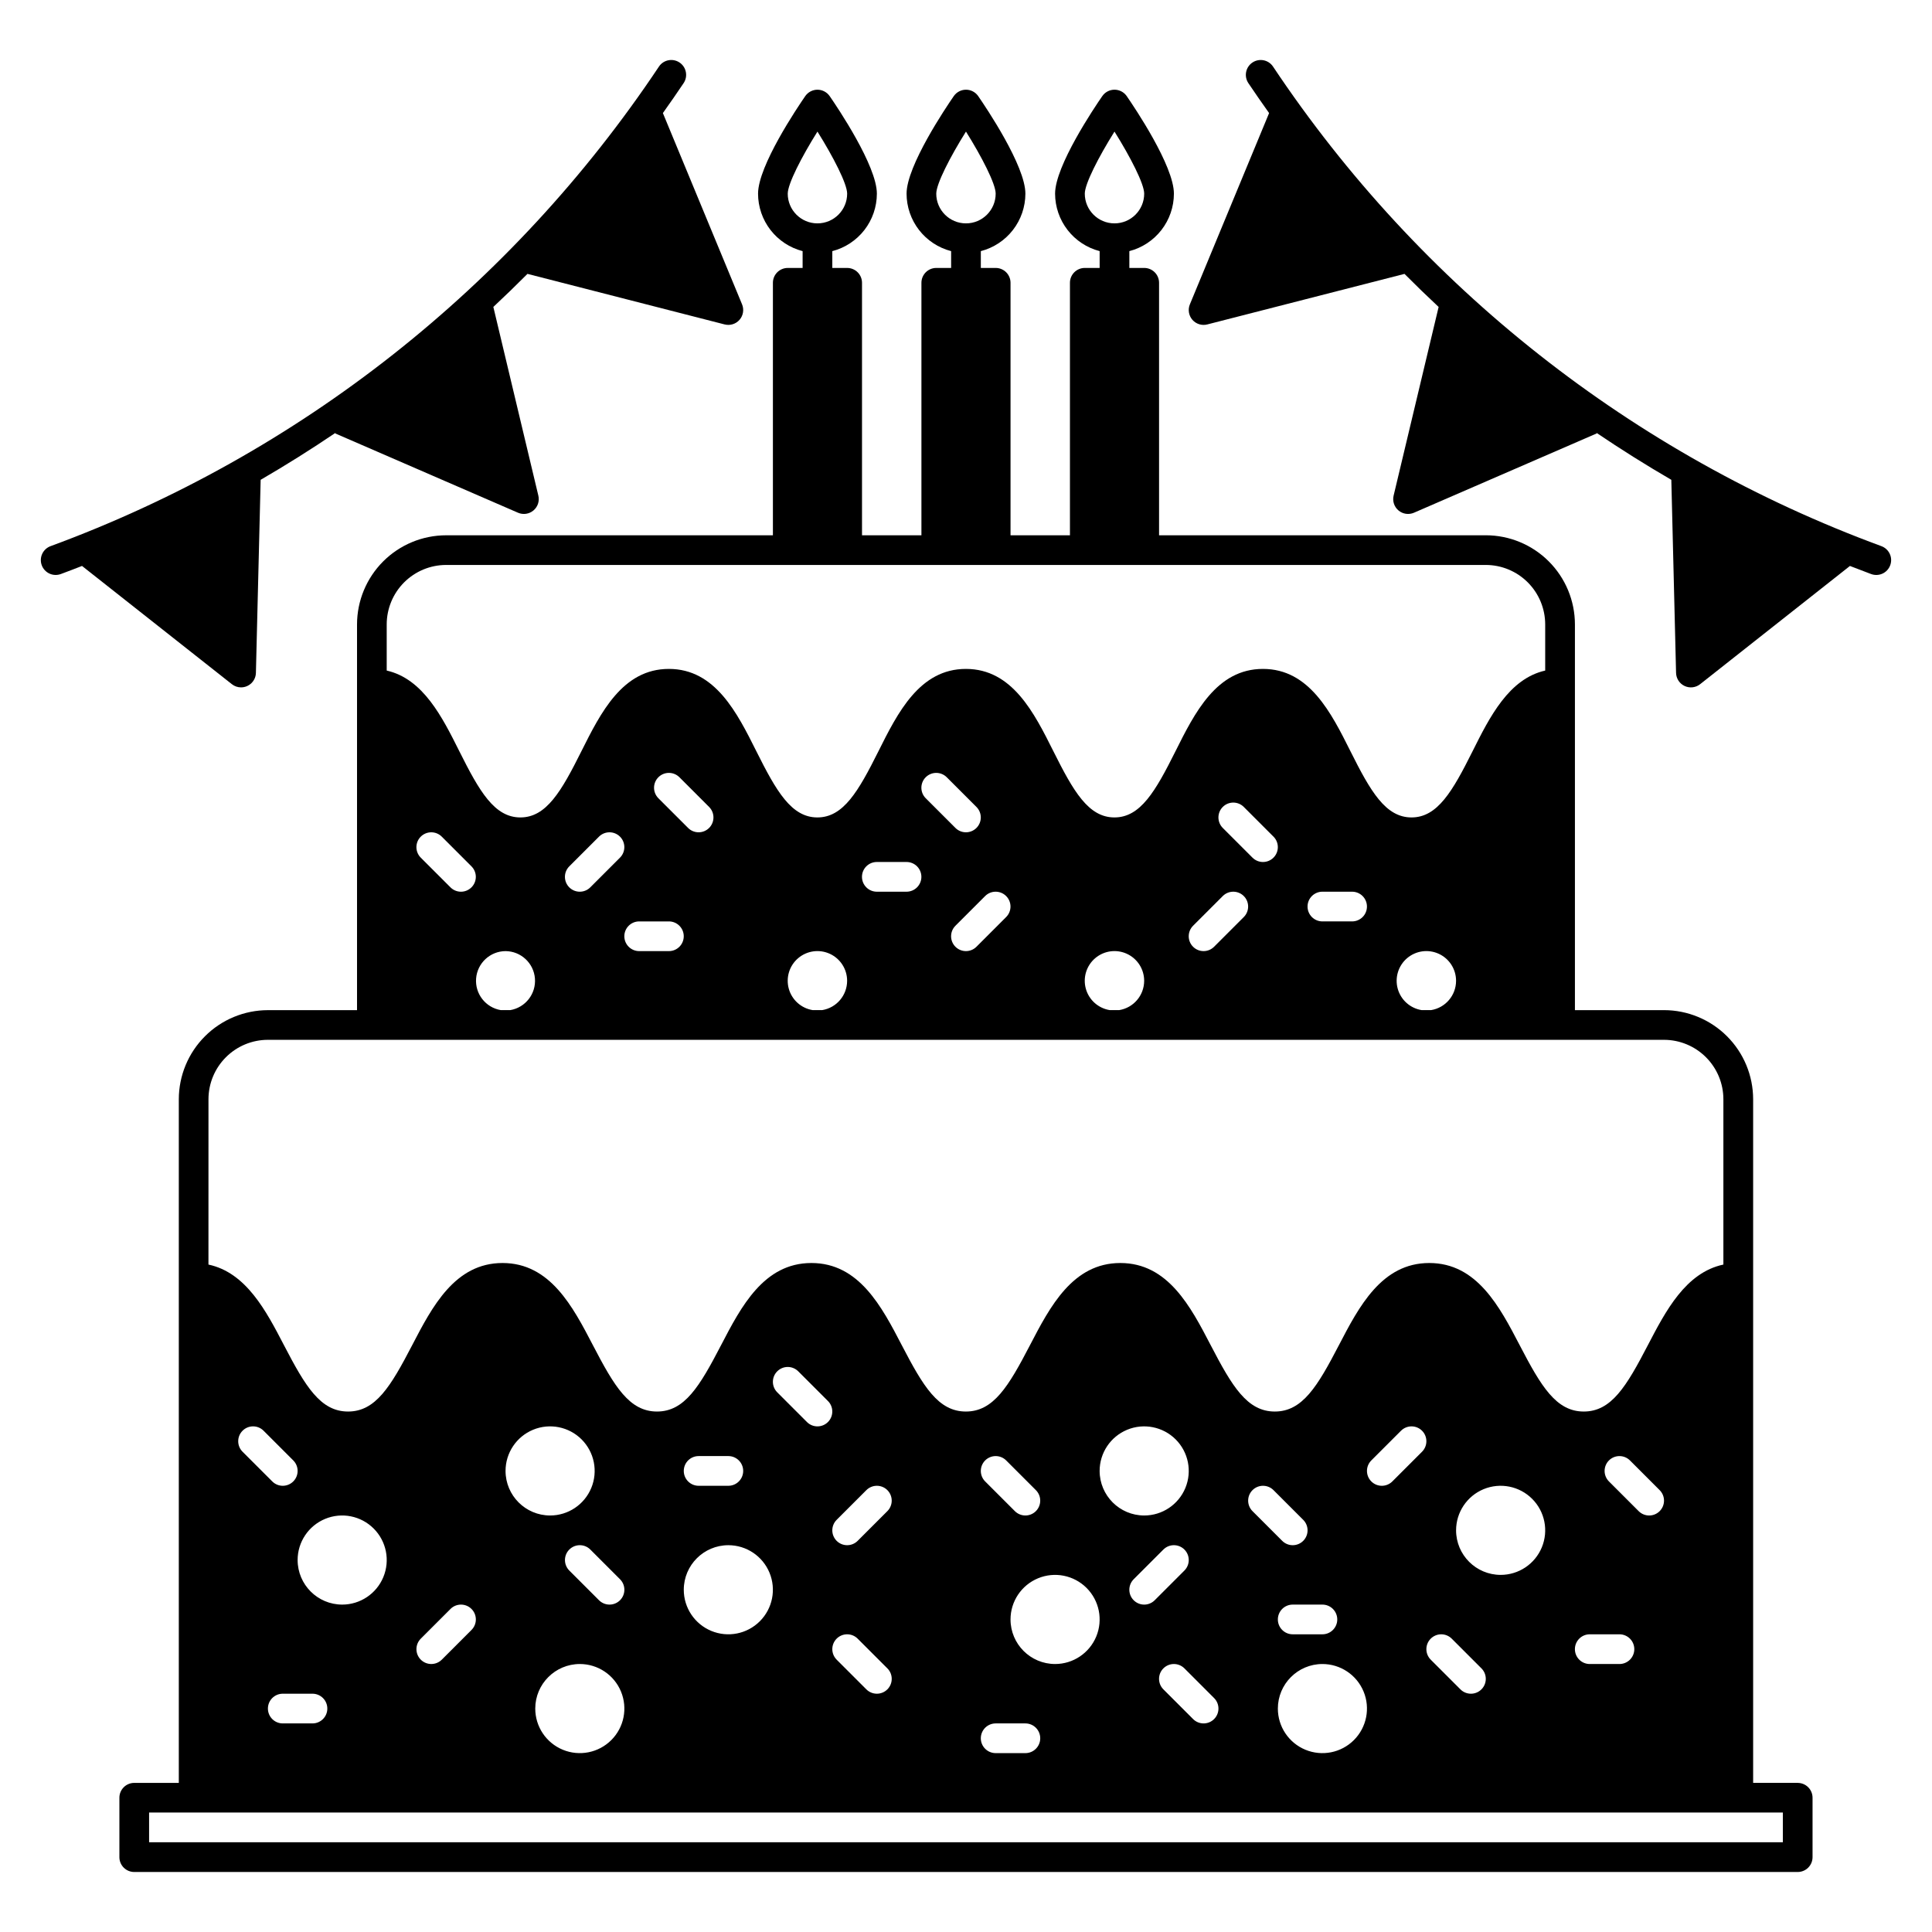
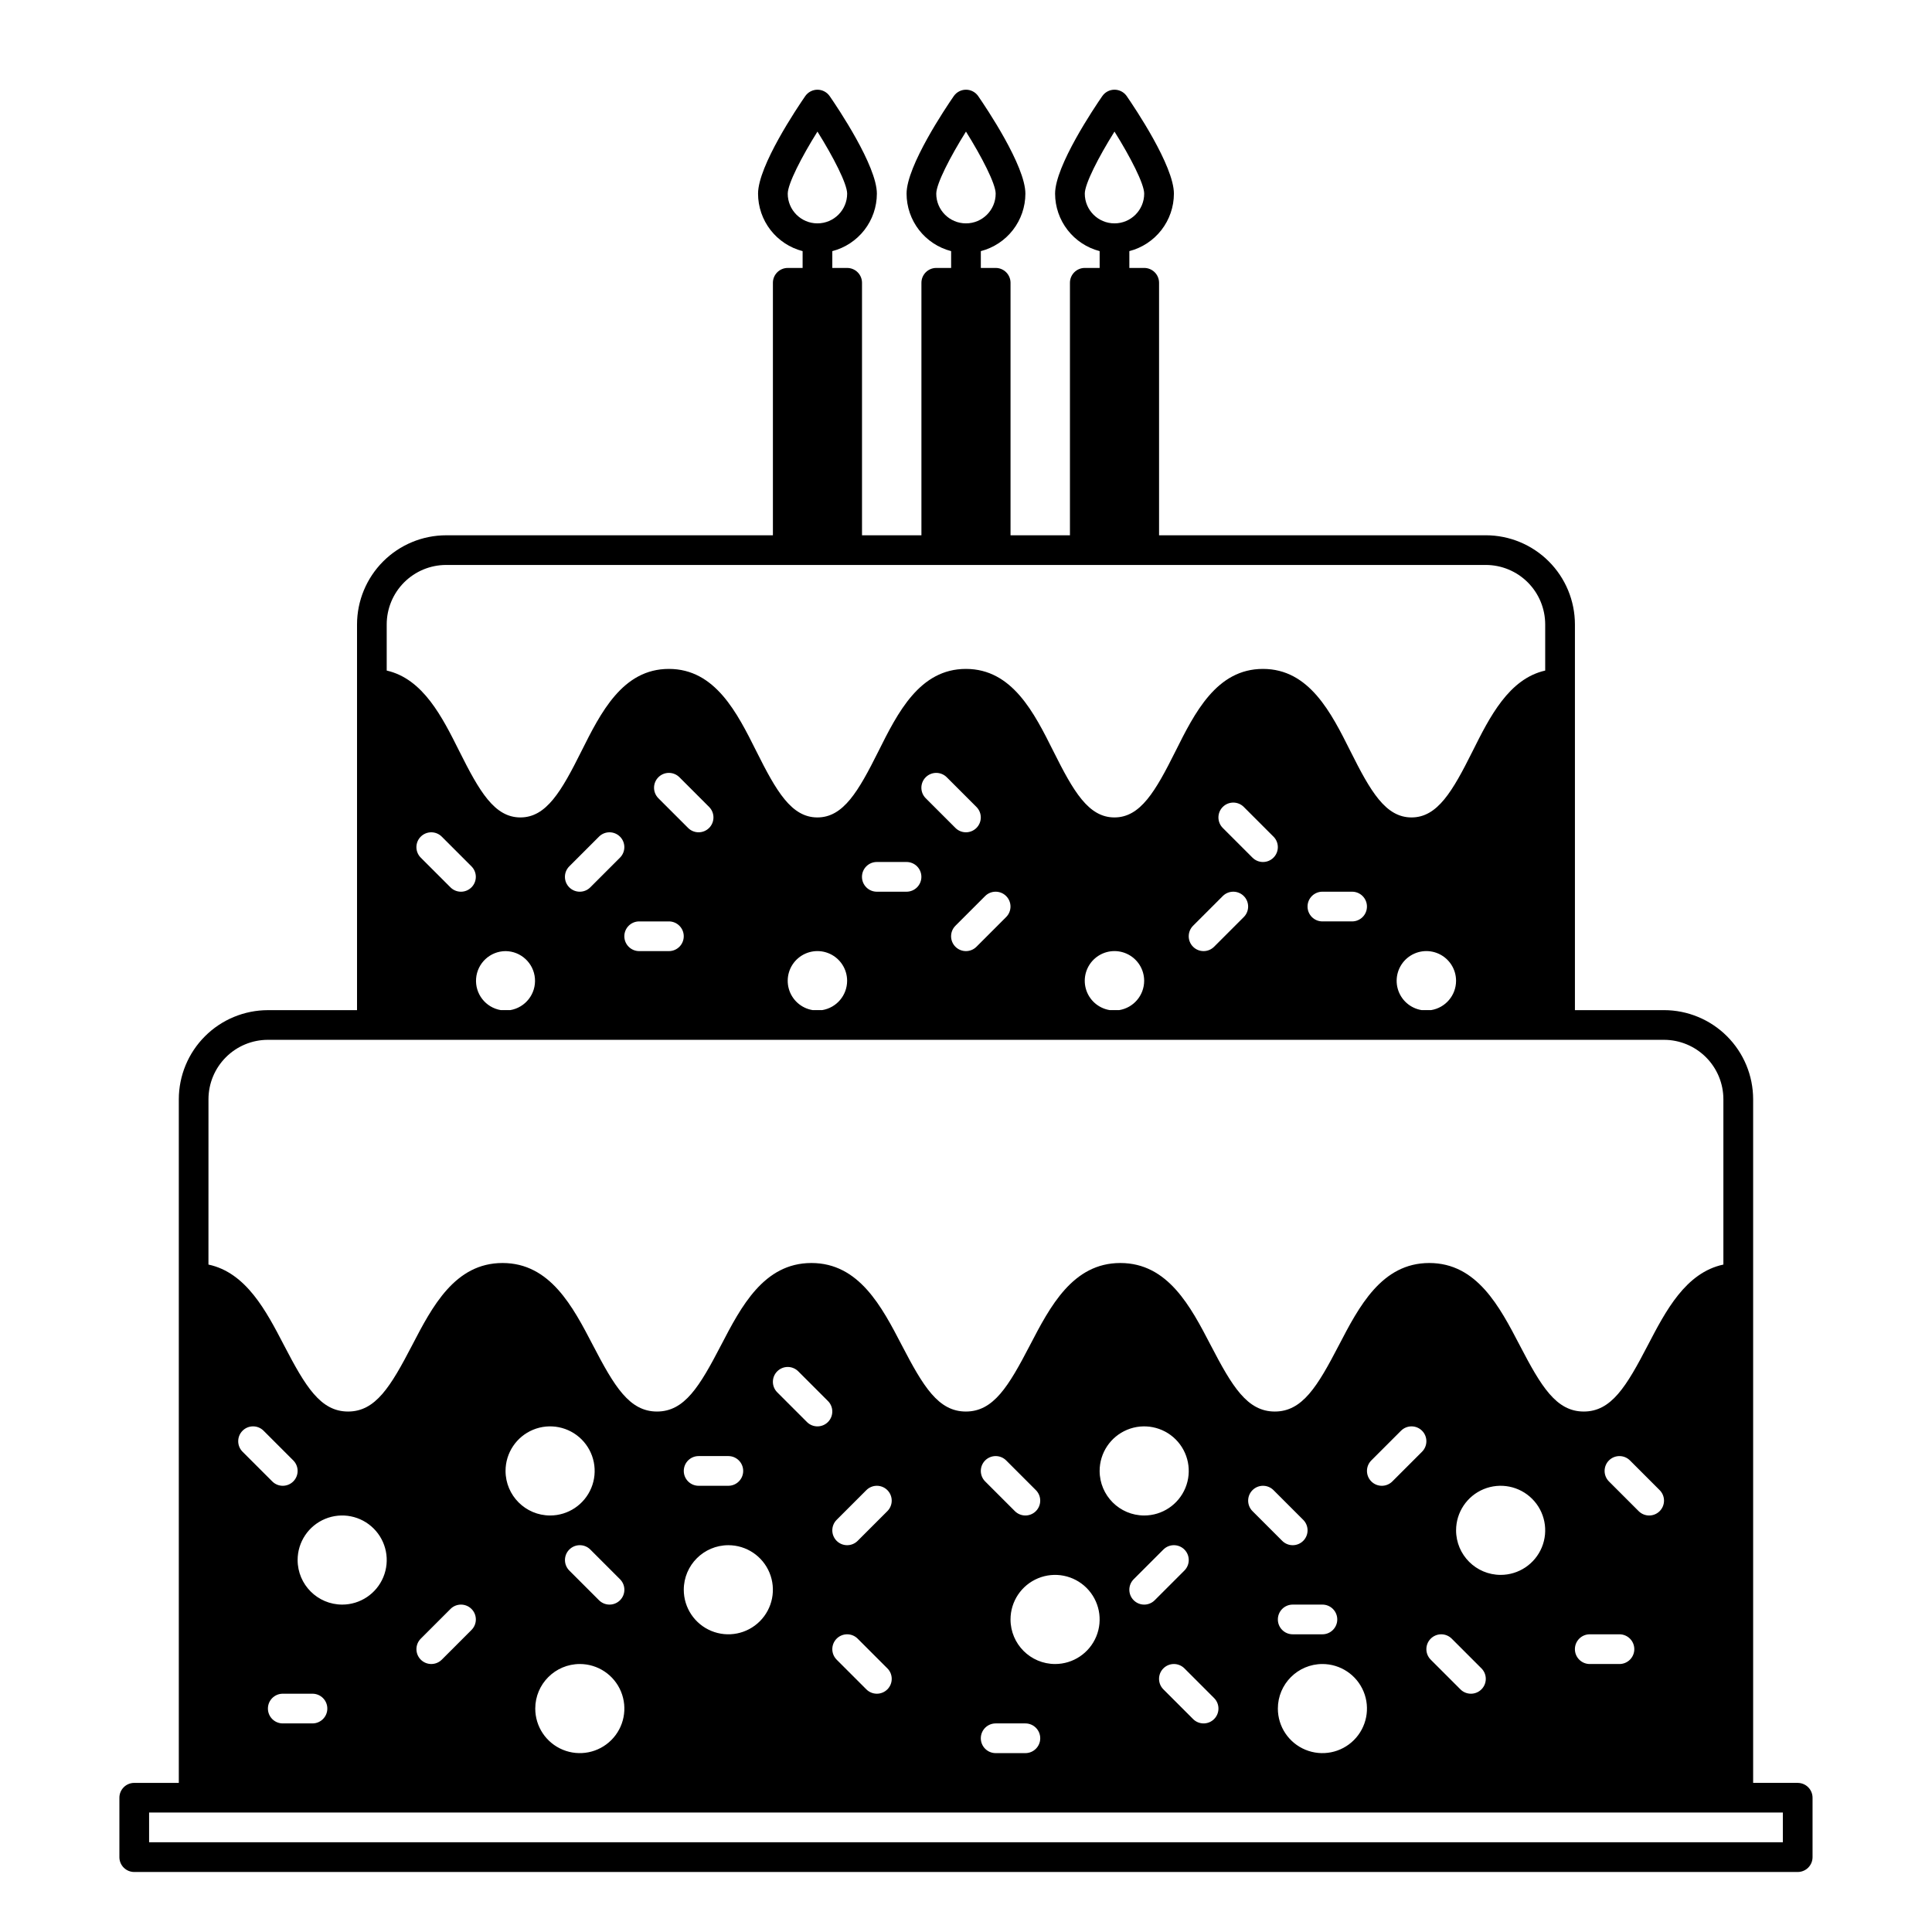
<svg xmlns="http://www.w3.org/2000/svg" fill="#000000" width="800px" height="800px" version="1.1" viewBox="144 144 512 512">
  <g>
-     <path d="m642.55 288.72c-65.824-24.227-122.26-68.719-161.18-127.07-1.207-1.809-3.652-2.293-5.461-1.082-1.805 1.211-2.289 3.652-1.082 5.461 1.793 2.676 3.633 5.312 5.496 7.938l-20.996 50.695c-0.57 1.375-0.312 2.957 0.664 4.086 0.98 1.125 2.508 1.602 3.953 1.23l52.262-13.395c2.957 2.977 5.969 5.894 9.043 8.762l-11.93 50.008c-0.344 1.449 0.156 2.973 1.301 3.93 1.141 0.957 2.727 1.188 4.098 0.594l48.445-21.02-0.062-0.141c6.469 4.375 13.074 8.523 19.816 12.441l1.258 51.168v0.004c0.035 1.488 0.91 2.832 2.262 3.465 1.348 0.633 2.941 0.449 4.109-0.473l39.707-31.336c1.844 0.719 3.695 1.434 5.551 2.121h0.004c0.984 0.383 2.078 0.352 3.043-0.078 0.961-0.434 1.707-1.234 2.074-2.223 0.367-0.988 0.324-2.082-0.125-3.039-0.449-0.953-1.262-1.691-2.254-2.043z" />
-     <path d="m207.88 326.16c2.137 0 3.883-1.703 3.938-3.836l1.258-51.168c6.742-3.918 13.352-8.062 19.816-12.441l-0.062 0.141 48.445 21.02c1.367 0.594 2.953 0.363 4.098-0.598 1.141-0.957 1.645-2.481 1.297-3.93l-11.926-50.008c3.066-2.867 6.082-5.789 9.043-8.762l52.258 13.402-0.004-0.004c1.445 0.371 2.977-0.105 3.953-1.234 0.977-1.125 1.234-2.707 0.664-4.086l-20.984-50.691c1.863-2.621 3.703-5.262 5.496-7.938 1.207-1.809 0.723-4.25-1.082-5.461-1.809-1.211-4.254-0.727-5.461 1.082-38.922 58.352-95.359 102.85-161.18 127.07-0.992 0.352-1.805 1.09-2.254 2.043-0.445 0.957-0.492 2.051-0.125 3.039 0.367 0.988 1.113 1.789 2.078 2.223 0.961 0.43 2.055 0.461 3.039 0.078 1.859-0.688 3.707-1.398 5.551-2.121l39.711 31.332c0.695 0.551 1.551 0.848 2.438 0.848z" />
    <path d="m620.41 616.48h-11.809v-181.17c-0.004-6.258-2.496-12.262-6.922-16.688-4.43-4.43-10.43-6.918-16.691-6.926h-23.617v-102.23c-0.008-6.258-2.496-12.262-6.926-16.691-4.426-4.426-10.43-6.918-16.691-6.922h-86.59v-66.914c0-1.043-0.414-2.043-1.152-2.781-0.738-0.738-1.742-1.152-2.785-1.152h-3.938v-4.457c3.379-0.875 6.367-2.844 8.504-5.598s3.301-6.141 3.305-9.629c0-7.375-10.418-22.828-12.504-25.852-0.734-1.062-1.945-1.699-3.238-1.699s-2.504 0.637-3.238 1.699c-2.09 3.023-12.508 18.48-12.508 25.852 0.008 3.488 1.172 6.875 3.309 9.629s5.125 4.723 8.5 5.598v4.457h-3.938 0.004c-2.176 0-3.938 1.762-3.938 3.934v66.914h-15.746v-66.914c0-1.043-0.414-2.043-1.152-2.781-0.738-0.738-1.738-1.152-2.781-1.152h-3.938v-4.457c3.375-0.875 6.367-2.844 8.504-5.598s3.297-6.141 3.305-9.629c0-7.375-10.418-22.828-12.504-25.852-0.738-1.062-1.945-1.699-3.238-1.699s-2.504 0.637-3.238 1.699c-2.09 3.023-12.508 18.48-12.508 25.852 0.008 3.488 1.168 6.875 3.305 9.629 2.137 2.754 5.129 4.723 8.504 5.598v4.457h-3.938c-2.172 0-3.934 1.762-3.934 3.934v66.914h-15.746v-66.914c0-1.043-0.414-2.043-1.152-2.781-0.738-0.738-1.738-1.152-2.781-1.152h-3.938v-4.457c3.375-0.875 6.367-2.844 8.504-5.598s3.297-6.141 3.305-9.629c0-7.375-10.418-22.828-12.504-25.852h-0.004c-0.734-1.062-1.945-1.699-3.238-1.699s-2.5 0.637-3.238 1.699c-2.086 3.023-12.504 18.48-12.504 25.852 0.008 3.488 1.168 6.875 3.305 9.629s5.129 4.723 8.504 5.598v4.457h-3.938c-2.172 0-3.934 1.762-3.934 3.934v66.914h-86.594c-6.262 0.004-12.266 2.496-16.691 6.922-4.426 4.43-6.918 10.434-6.926 16.691v102.23h-23.613c-6.262 0.008-12.266 2.496-16.691 6.926-4.43 4.426-6.918 10.43-6.926 16.688v181.17h-11.809c-2.176 0-3.938 1.762-3.938 3.934v15.746c0 1.043 0.414 2.043 1.152 2.781 0.738 0.738 1.742 1.152 2.785 1.152h440.83c1.047 0 2.047-0.414 2.785-1.152 0.738-0.738 1.152-1.738 1.152-2.781v-15.746c0-1.043-0.414-2.043-1.152-2.781-0.738-0.738-1.738-1.152-2.785-1.152zm-188.93-421.16c0-2.606 3.672-9.742 7.871-16.449 4.199 6.711 7.871 13.844 7.871 16.449 0 4.348-3.523 7.875-7.871 7.875s-7.871-3.527-7.871-7.875zm-39.359 0c0-2.606 3.672-9.742 7.871-16.449 4.199 6.711 7.871 13.844 7.871 16.449 0 4.348-3.523 7.875-7.871 7.875s-7.875-3.527-7.875-7.875zm-39.359 0c0-2.606 3.672-9.742 7.871-16.449 4.199 6.711 7.871 13.844 7.871 16.449 0 4.348-3.527 7.875-7.875 7.875-4.348 0-7.871-3.527-7.871-7.875zm-106.28 114.14c0.008-4.172 1.668-8.176 4.617-11.125 2.953-2.953 6.953-4.613 11.129-4.617h275.52c4.176 0.004 8.176 1.664 11.129 4.617 2.949 2.949 4.609 6.953 4.617 11.125v12.246c-9.645 2.188-14.727 12.336-19.266 21.418-5.289 10.574-9.27 17.504-16.16 17.504-6.887 0-10.875-6.93-16.164-17.504-5.125-10.242-10.934-21.855-23.207-21.855-12.273 0-18.078 11.609-23.199 21.855-5.285 10.574-9.266 17.504-16.16 17.504-6.891 0-10.875-6.93-16.16-17.504-5.121-10.242-10.926-21.855-23.199-21.855-12.273 0-18.078 11.609-23.199 21.855-5.289 10.574-9.27 17.504-16.16 17.504s-10.871-6.93-16.16-17.504c-5.121-10.242-10.926-21.855-23.199-21.855-12.273 0-18.074 11.609-23.199 21.855-5.285 10.574-9.266 17.504-16.152 17.504s-10.871-6.93-16.16-17.504c-4.539-9.082-9.621-19.227-19.266-21.418zm283.39 94.465c-0.008 3.863-2.812 7.152-6.625 7.766h-2.492c-3.035-0.488-5.508-2.691-6.336-5.648s0.141-6.129 2.477-8.117c2.34-1.992 5.621-2.441 8.41-1.152 2.789 1.289 4.57 4.082 4.566 7.152zm-23.617-19.68c0 1.043-0.414 2.047-1.152 2.785-0.738 0.738-1.738 1.152-2.781 1.152h-7.875c-2.172 0-3.934-1.762-3.934-3.938 0-2.172 1.762-3.934 3.934-3.934h7.875c1.043 0 2.043 0.414 2.781 1.152 0.738 0.738 1.152 1.738 1.152 2.781zm-38.207-20.832c-1.535-1.539-1.535-4.031 0-5.566 1.539-1.539 4.031-1.539 5.566 0l7.871 7.871h0.004c1.535 1.539 1.535 4.031-0.004 5.566-1.535 1.539-4.027 1.539-5.566 0zm5.566 23.617-7.871 7.871c-1.535 1.535-4.027 1.535-5.566 0-1.535-1.535-1.539-4.027 0-5.566l7.871-7.871c1.539-1.539 4.031-1.539 5.566 0 1.539 1.535 1.539 4.027 0 5.566zm-26.398 16.895c-0.008 3.863-2.812 7.152-6.625 7.766h-2.492c-3.035-0.488-5.508-2.691-6.336-5.648s0.141-6.129 2.477-8.117c2.34-1.992 5.621-2.441 8.41-1.152 2.789 1.289 4.57 4.082 4.566 7.152zm-57.887-53.949c0.738-0.738 1.738-1.152 2.781-1.152 1.047 0 2.047 0.414 2.785 1.152l7.871 7.871c1.539 1.539 1.539 4.031 0 5.566-1.539 1.539-4.031 1.535-5.566 0l-7.871-7.871c-1.539-1.539-1.539-4.031 0-5.566zm-1.152 26.398c0 1.043-0.414 2.043-1.152 2.781-0.738 0.738-1.742 1.156-2.785 1.156h-7.871c-2.176 0-3.938-1.766-3.938-3.938 0-2.176 1.762-3.938 3.938-3.938h7.871c1.043 0 2.047 0.414 2.785 1.152 0.738 0.738 1.152 1.742 1.152 2.785zm9.023 12.961 7.871-7.871c1.539-1.539 4.031-1.539 5.566 0 1.539 1.535 1.539 4.027 0 5.566l-7.871 7.871c-1.535 1.535-4.027 1.535-5.566 0-1.535-1.535-1.535-4.027 0-5.566zm-28.703 14.59c-0.008 3.863-2.812 7.152-6.625 7.766h-2.496c-3.031-0.488-5.504-2.691-6.332-5.648s0.137-6.129 2.477-8.117c2.34-1.992 5.621-2.441 8.41-1.152 2.785 1.289 4.57 4.082 4.566 7.152zm-55.105-15.742h7.871c2.176 0 3.938 1.762 3.938 3.934 0 2.176-1.762 3.938-3.938 3.938h-7.871c-2.172 0-3.938-1.762-3.938-3.938 0-2.172 1.766-3.934 3.938-3.934zm-5.09-16.898-7.871 7.871c-1.535 1.539-4.027 1.539-5.566 0.004-1.535-1.539-1.539-4.031 0-5.566l7.871-7.871v-0.004c1.539-1.535 4.031-1.535 5.566 0 1.539 1.535 1.539 4.027 0 5.566zm10.176-15.742h0.004c-1.539-1.539-1.539-4.031 0-5.566 1.535-1.539 4.027-1.539 5.566 0l7.871 7.871c1.539 1.539 1.535 4.031 0 5.566-1.539 1.539-4.031 1.535-5.566 0zm-40.512 40.512c4.086 0.027 7.473 3.176 7.797 7.246 0.324 4.07-2.519 7.715-6.547 8.391h-2.496c-4.027-0.676-6.871-4.32-6.547-8.391 0.324-4.07 3.711-7.219 7.793-7.246zm-9.023-16.898c-0.738 0.738-1.738 1.156-2.781 1.156-1.047 0-2.047-0.418-2.785-1.156l-7.871-7.871c-1.539-1.539-1.539-4.031 0-5.566 1.539-1.535 4.031-1.535 5.566 0l7.871 7.871v0.004c1.539 1.535 1.539 4.027 0 5.562zm-69.695 56.148c0.004-4.172 1.664-8.176 4.617-11.125 2.949-2.953 6.953-4.613 11.129-4.617h369.98c4.172 0.004 8.176 1.664 11.125 4.617 2.953 2.949 4.613 6.953 4.617 11.125v43.816c-10.004 2.133-15.297 12.301-20.027 21.387-5.68 10.93-9.66 17.562-16.969 17.562-7.312 0-11.297-6.633-16.977-17.559-5.324-10.219-11.344-21.801-23.969-21.801s-18.645 11.582-23.961 21.801c-5.68 10.922-9.66 17.559-16.977 17.559-7.316 0-11.293-6.633-16.977-17.559-5.312-10.219-11.332-21.801-23.957-21.801s-18.645 11.582-23.961 21.801c-5.68 10.922-9.66 17.559-16.973 17.559-7.316 0-11.293-6.633-16.977-17.559-5.312-10.219-11.336-21.801-23.957-21.801-12.621 0-18.645 11.582-23.957 21.801-5.68 10.926-9.656 17.559-16.969 17.559s-11.293-6.633-16.973-17.559c-5.32-10.219-11.34-21.801-23.961-21.801-12.621 0-18.645 11.582-23.957 21.801-5.684 10.926-9.664 17.559-16.977 17.559-7.316 0-11.293-6.633-16.977-17.559-4.723-9.09-10.02-19.258-20.023-21.387zm371.14 101.29c-1.535-1.539-1.535-4.031 0-5.566 1.539-1.535 4.031-1.535 5.566 0l7.875 7.875c1.535 1.535 1.535 4.027-0.004 5.566-1.535 1.535-4.027 1.535-5.566-0.004zm6.719 44.449c0 1.043-0.414 2.047-1.152 2.785-0.738 0.738-1.738 1.152-2.781 1.152h-7.871c-2.176 0-3.938-1.762-3.938-3.938 0-2.172 1.762-3.938 3.938-3.938h7.871c1.043 0 2.043 0.418 2.781 1.156 0.738 0.738 1.152 1.738 1.152 2.781zm-87.746-28.707 0.004 0.004c-0.738 0.738-1.738 1.152-2.785 1.152-1.043 0-2.043-0.414-2.781-1.152l-7.875-7.875c-1.535-1.535-1.535-4.027 0.004-5.566 1.535-1.535 4.027-1.535 5.566 0.004l7.871 7.871c1.535 1.535 1.535 4.027 0 5.566zm5.09 16.898c2.176 0 3.938 1.762 3.938 3.938 0 2.172-1.762 3.934-3.938 3.934h-7.871c-2.172 0-3.934-1.762-3.934-3.934 0-2.176 1.762-3.938 3.934-3.938zm0 15.742v0.004c4.777 0 9.082 2.875 10.91 7.289 1.828 4.41 0.816 9.492-2.559 12.867-3.379 3.379-8.457 4.387-12.867 2.559-4.414-1.828-7.289-6.133-7.289-10.906 0.004-6.519 5.289-11.801 11.805-11.809zm12.961-53.949 7.871-7.871h0.004c1.535-1.539 4.027-1.539 5.566 0 1.535 1.535 1.535 4.027 0 5.566l-7.871 7.871c-1.539 1.539-4.031 1.539-5.566 0-1.539-1.535-1.539-4.027-0.004-5.566zm15.742 47.23 0.004 0.004c0.738-0.738 1.738-1.156 2.781-1.156 1.047 0 2.047 0.418 2.785 1.156l7.871 7.871c1.539 1.539 1.539 4.031 0 5.566-1.539 1.535-4.031 1.535-5.566 0l-7.871-7.871v-0.004c-1.539-1.535-1.539-4.027 0-5.562zm6.723-28.703c0-4.773 2.879-9.082 7.289-10.91 4.414-1.824 9.492-0.816 12.867 2.562 3.379 3.375 4.391 8.453 2.562 12.867-1.828 4.414-6.133 7.289-10.91 7.289-6.519-0.008-11.801-5.289-11.809-11.809zm-85.441 12.961 7.871-7.871h0.004c1.535-1.539 4.027-1.539 5.566 0 1.535 1.535 1.535 4.027 0 5.566l-7.871 7.871c-1.539 1.539-4.031 1.539-5.566 0-1.539-1.535-1.539-4.027-0.004-5.566zm-9.023-28.703c0-4.777 2.879-9.082 7.289-10.91 4.414-1.828 9.492-0.816 12.871 2.559 3.375 3.379 4.387 8.457 2.559 12.867-1.828 4.414-6.133 7.293-10.91 7.293-6.519-0.008-11.801-5.293-11.809-11.809zm16.895 52.32h0.004c0.738-0.738 1.738-1.152 2.781-1.152 1.047 0 2.047 0.414 2.785 1.152l7.871 7.871c1.539 1.539 1.535 4.031 0 5.566-1.539 1.539-4.031 1.539-5.566 0l-7.871-7.871c-1.539-1.539-1.539-4.031 0-5.566zm-44.445 14.59h7.871c2.176 0 3.938 1.762 3.938 3.938 0 2.172-1.762 3.934-3.938 3.934h-7.871c-2.176 0-3.938-1.762-3.938-3.934 0-2.176 1.762-3.938 3.938-3.938zm-2.785-69.695c0.738-0.738 1.742-1.152 2.785-1.152 1.043 0 2.047 0.414 2.781 1.152l7.875 7.875c1.535 1.535 1.535 4.027-0.004 5.566-1.535 1.535-4.027 1.535-5.566-0.004l-7.871-7.871c-1.535-1.535-1.535-4.027 0-5.566zm6.719 42.145c0-4.777 2.879-9.082 7.293-10.91 4.41-1.828 9.488-0.816 12.867 2.559 3.375 3.379 4.387 8.457 2.559 12.871-1.828 4.41-6.133 7.289-10.91 7.289-6.516-0.008-11.801-5.289-11.809-11.809zm-74.785-19.68h0.004c4.773 0 9.082 2.875 10.906 7.289 1.828 4.41 0.82 9.492-2.559 12.867-3.375 3.379-8.457 4.387-12.867 2.559-4.414-1.828-7.289-6.133-7.289-10.906 0.008-6.519 5.289-11.801 11.809-11.809zm-11.809-19.68h0.004c0-2.176 1.762-3.938 3.934-3.938h7.875c2.172 0 3.934 1.762 3.934 3.938 0 2.172-1.762 3.934-3.934 3.934h-7.875c-2.172 0-3.934-1.762-3.934-3.934zm24.77-26.398h0.004c0.738-0.738 1.738-1.156 2.781-1.156s2.047 0.418 2.785 1.156l7.871 7.871c1.539 1.535 1.535 4.027 0 5.566-1.539 1.535-4.031 1.535-5.566 0l-7.871-7.871v-0.004c-1.539-1.535-1.539-4.027 0-5.562zm29.184 37.055-7.871 7.871c-1.535 1.535-4.027 1.535-5.566 0-1.535-1.539-1.535-4.031 0-5.566l7.871-7.871c1.539-1.539 4.031-1.539 5.566-0.004 1.539 1.539 1.539 4.031 0.004 5.566zm0 47.23h0.004c-0.738 0.738-1.742 1.152-2.785 1.152-1.043 0-2.047-0.414-2.785-1.152l-7.871-7.871v-0.004c-1.535-1.535-1.535-4.027 0-5.566 1.539-1.535 4.031-1.535 5.566 0.004l7.871 7.871h0.004c1.535 1.535 1.535 4.027 0 5.566zm-81.5-6.719c4.773 0 9.078 2.875 10.906 7.289 1.828 4.41 0.82 9.492-2.559 12.867-3.379 3.379-8.457 4.387-12.867 2.559-4.414-1.828-7.289-6.133-7.289-10.906 0.004-6.519 5.289-11.801 11.809-11.809zm-19.68-51.168h-0.004c0-4.777 2.879-9.082 7.289-10.91 4.414-1.828 9.492-0.816 12.871 2.559 3.375 3.379 4.387 8.457 2.559 12.867-1.828 4.414-6.133 7.293-10.91 7.293-6.516-0.008-11.801-5.293-11.809-11.809zm30.336 34.27h-0.004c-0.738 0.738-1.738 1.152-2.781 1.152-1.047 0-2.047-0.414-2.785-1.152l-7.871-7.871c-1.539-1.539-1.535-4.031 0-5.566 1.539-1.539 4.031-1.539 5.566 0l7.871 7.871c1.539 1.539 1.539 4.031 0 5.566zm-39.359 7.871-7.871 7.871h-0.004c-1.535 1.539-4.027 1.539-5.566 0.004-1.539-1.539-1.539-4.031 0-5.566l7.871-7.871v-0.004c1.535-1.535 4.027-1.535 5.566 0 1.539 1.539 1.539 4.031 0 5.566zm-50.02 16.898h7.871c2.176 0 3.938 1.762 3.938 3.938 0 2.172-1.762 3.934-3.938 3.934h-7.871c-2.172 0-3.934-1.762-3.934-3.934 0-2.176 1.762-3.938 3.934-3.938zm-10.656-64.129c-1.535-1.539-1.535-4.031 0.004-5.566 1.535-1.539 4.027-1.539 5.566 0l7.871 7.871c1.535 1.539 1.535 4.031 0 5.566-1.539 1.539-4.031 1.539-5.566 0zm14.594 28.703c0-4.773 2.875-9.078 7.289-10.906 4.41-1.828 9.492-0.82 12.867 2.559 3.379 3.375 4.387 8.457 2.559 12.867-1.828 4.414-6.133 7.289-10.906 7.289-6.519-0.008-11.801-5.289-11.809-11.809zm393.6 74.785h-432.96v-7.871h432.96z" />
  </g>
</svg>